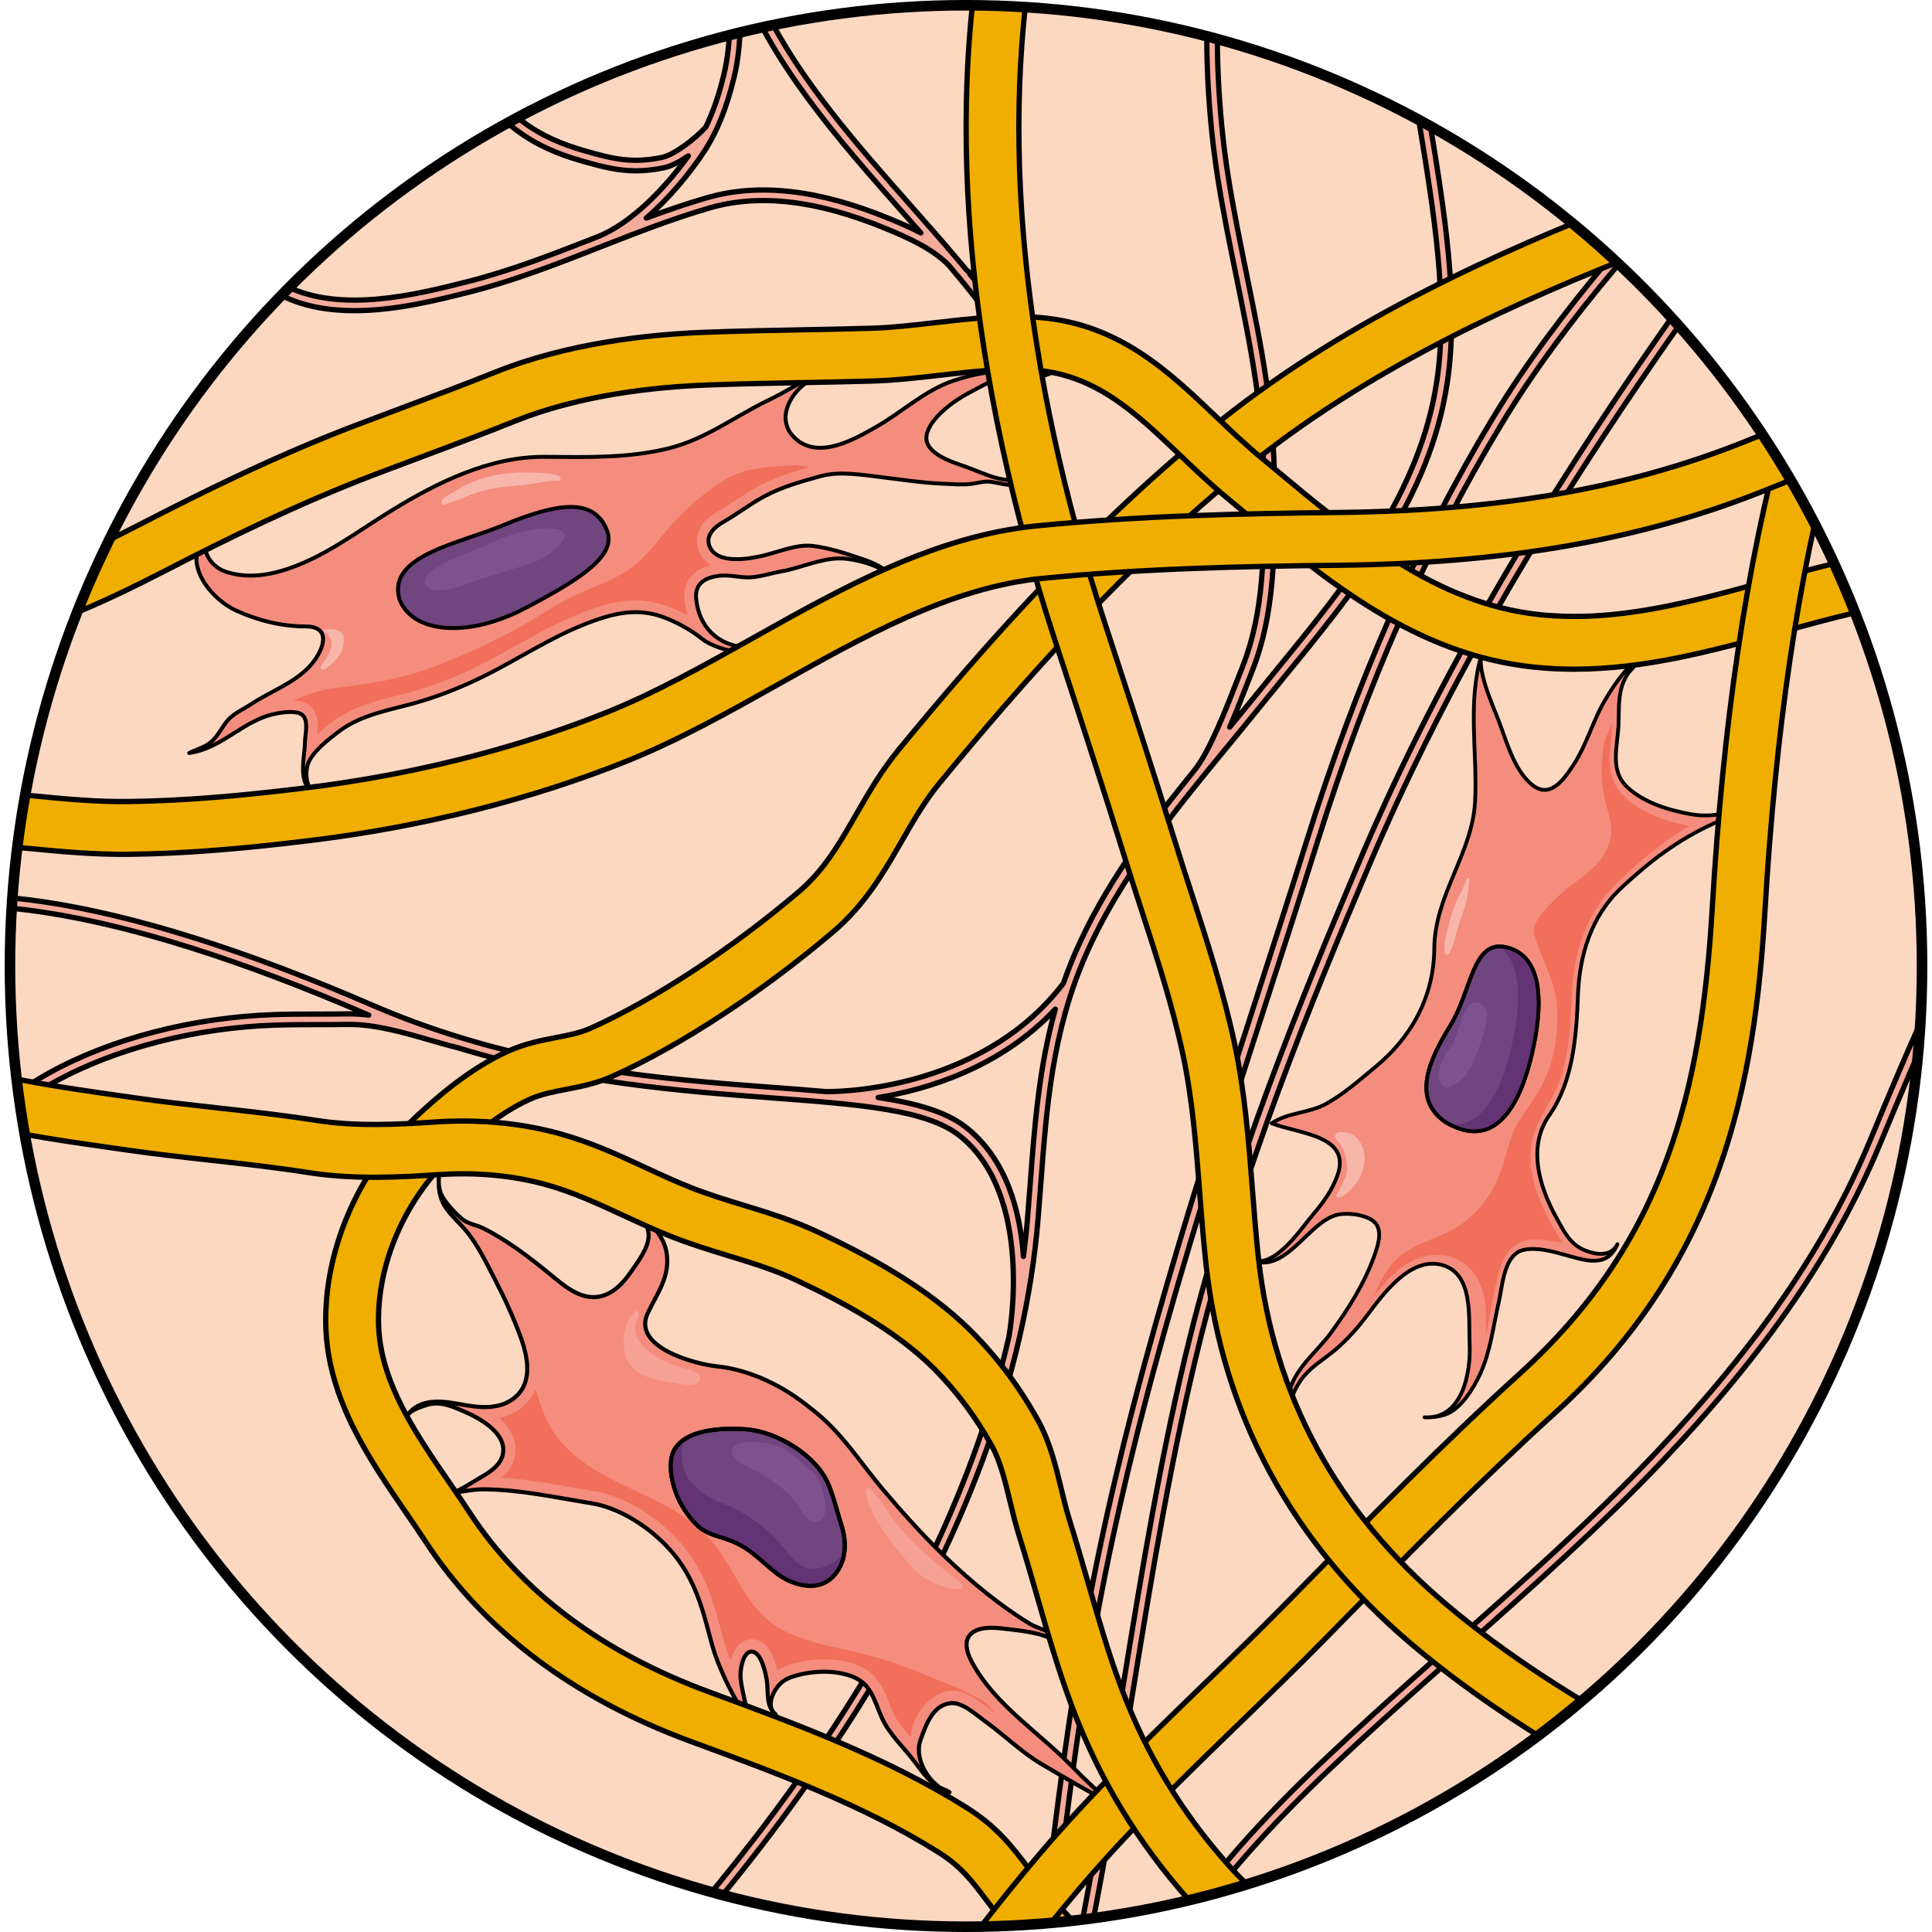
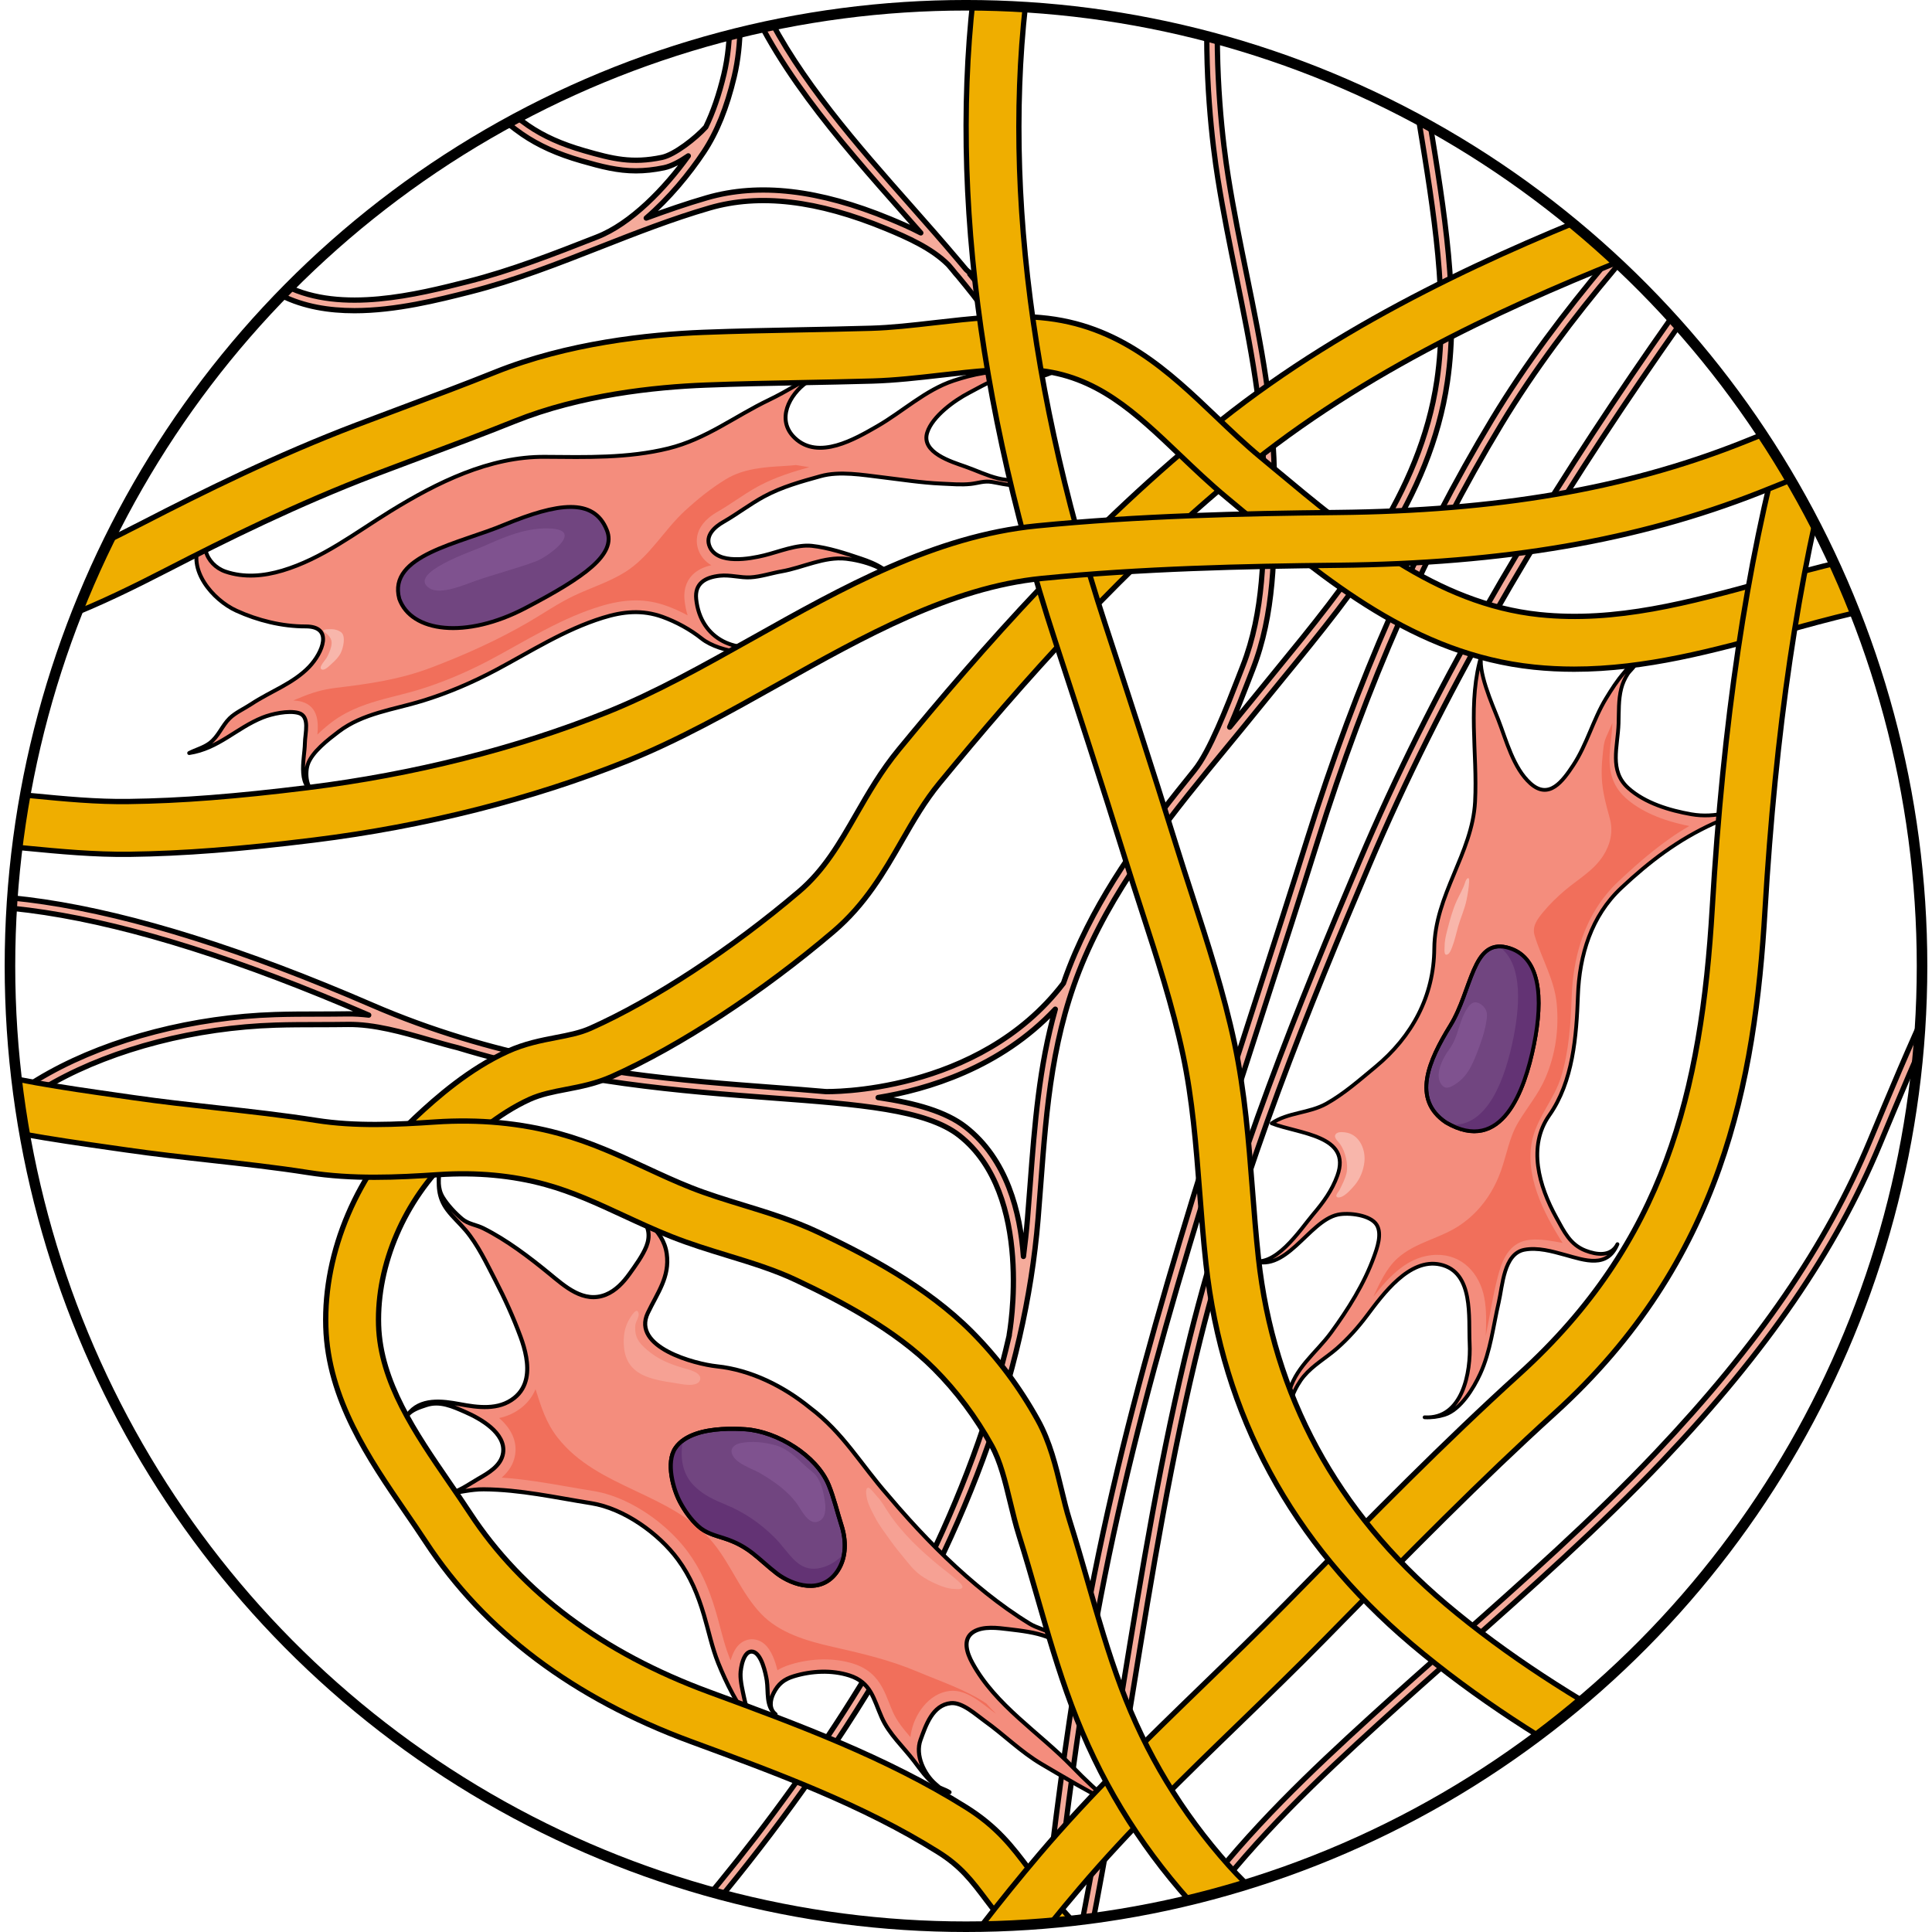
<svg xmlns="http://www.w3.org/2000/svg" xmlns:xlink="http://www.w3.org/1999/xlink" version="1.1" id="Layer_1" width="800px" height="800px" viewBox="0 0 364.222 365.994" enable-background="new 0 0 364.222 365.994" xml:space="preserve">
  <g>
-     <ellipse fill="#FCD8C1" cx="182.111" cy="182.996" rx="181.111" ry="181.998" />
    <g>
      <defs>
        <ellipse id="SVGID_1_" cx="182.111" cy="182.996" rx="181.111" ry="181.998" />
      </defs>
      <clipPath id="SVGID_2_">
        <use xlink:href="#SVGID_1_" overflow="visible" />
      </clipPath>
      <g clip-path="url(#SVGID_2_)">
        <g>
          <path fill="#F5AB9B" stroke="#000000" stroke-linecap="round" stroke-linejoin="round" stroke-miterlimit="10" d="      M213.789,320.052c3.562-21.856,7.244-44.458,12.708-66.335c8.071-32.318,20.749-63.305,31.999-89.811      c27.559-64.934,71.547-121.233,114.088-175.681l4.997-6.397l-1.576-1.23l-4.997,6.396      c-42.62,54.549-86.691,110.955-114.354,176.131c-11.278,26.576-23.991,57.647-32.099,90.107      c-5.483,21.957-9.173,44.601-12.74,66.498c-0.577,3.541-1.154,7.083-1.738,10.624c-3.707,22.454-8.082,47.186-14.559,72.142      c2.082-30.511,5.423-59.971,9.969-87.833c6.982-42.806,20.45-84.473,33.475-124.769c3.204-9.911,6.517-20.16,9.69-30.292      c9.392-29.976,20.793-55.876,34.857-79.18c12.483-20.687,29.523-39.026,46.003-56.761c6.604-7.108,13.433-14.458,19.823-21.81      l-1.51-1.313c-6.368,7.327-13.186,14.665-19.779,21.76c-16.548,17.81-33.659,36.226-46.25,57.09      c-14.147,23.442-25.613,49.485-35.053,79.615c-3.171,10.123-6.482,20.367-9.685,30.275      c-13.048,40.365-26.539,82.105-33.547,125.061c-5.037,30.886-8.596,63.731-10.607,97.79      c-3.064,10.867-6.548,21.727-10.603,32.411c-2.355,6.203-5.018,12.431-7.591,18.452c-0.958,2.24-1.915,4.479-2.858,6.721      c-0.244,0.581-0.476,1.177-0.708,1.775c-0.943,2.429-1.834,4.724-3.634,6.184l1.26,1.553c2.212-1.794,3.242-4.447,4.238-7.013      c0.226-0.581,0.45-1.159,0.688-1.724c0.941-2.237,1.897-4.473,2.854-6.71c2.582-6.04,5.252-12.286,7.621-18.529      c3.052-8.042,5.775-16.182,8.251-24.345c-0.05,0.98-0.104,1.959-0.151,2.942c-0.538,11.176-1.198,23.089-2.801,35.061      c-0.271,2.03-0.409,4.183-0.542,6.265c-0.256,4.019-0.521,8.175-1.75,11.778l1.893,0.645c1.314-3.854,1.589-8.146,1.854-12.296      c0.137-2.142,0.266-4.165,0.528-6.126c1.612-12.05,2.275-24.012,2.816-35.23c0.186-3.843,0.396-7.668,0.62-11.481      c7.943-28.216,12.979-56.445,17.16-81.782C212.635,327.138,213.212,323.595,213.789,320.052z" />
          <path fill="#F5AB9B" stroke="#000000" stroke-linecap="round" stroke-linejoin="round" stroke-miterlimit="10" d="M38.66,42.108      c2.68,4.536,7.247,10.626,13.789,13.877c4.235,2.105,8.999,2.867,13.816,2.867c7.853,0,15.847-2.025,21.917-3.563      c8.455-2.143,16.664-5.362,24.604-8.476c6.742-2.644,13.713-5.378,20.775-7.425c9.441-2.735,20.363-1.454,33.389,3.921      c4.088,1.686,8.707,3.743,11.783,6.829c0.061,0.061,0.115,0.129,0.174,0.192c0.23,0.273,0.465,0.548,0.693,0.82      c0.037,0.047,0.073,0.091,0.11,0.138c0.283,0.36,0.577,0.723,0.896,1.062c0.989,1.196,1.955,2.387,2.885,3.571      c5.725,7.295,8.296,15.26,10.396,24.974c0.321,1.488,0.458,3.116,0.603,4.839c0.196,2.336,0.399,4.752,1.108,6.836l1.893-0.645      c-0.63-1.852-0.822-4.143-1.008-6.359c-0.144-1.71-0.292-3.479-0.641-5.093c-1.867-8.64-4.466-17.743-10.776-25.786      c-0.724-0.922-1.484-1.85-2.243-2.777l0.114-0.235c-0.288-0.14-0.546-0.354-0.798-0.61c-0.329-0.397-0.672-0.8-1.007-1.199      c-0.215-0.271-0.444-0.544-0.688-0.814c-2.739-3.241-5.636-6.533-8.657-9.95c-20.574-23.269-43.895-49.641-28.765-80.533      l-1.797-0.879c-4.444,9.075-5.728,17.735-4.812,26.026c0.022,3.268,0.248,6.572,0.47,9.771c0.497,7.148,0.966,13.9-0.628,20.588      c-0.92,3.857-2.059,7.153-3.437,9.994c-1.905,2.106-5.907,5.251-8.313,5.75c-5.685,1.18-9.292,0.286-14.708-1.271      c-4.305-1.237-7.677-2.748-10.613-4.757c-1.733-1.187-3.392-2.598-4.995-3.963c-2.547-2.169-5.182-4.412-8.302-5.943      c-9.526-4.683-26.633-3.634-34.401,4.73l1.465,1.361c7.081-7.624,23.324-8.585,32.056-4.297      c2.896,1.422,5.319,3.485,7.887,5.671c1.643,1.398,3.342,2.845,5.162,4.091c3.117,2.133,6.673,3.731,11.189,5.028      c3.876,1.113,6.92,1.89,10.347,1.89c1.641,0,3.371-0.178,5.32-0.582c1.401-0.291,3.042-1.179,4.594-2.249      c-4.373,6.101-10.862,12.879-17.335,15.379l0,0c-0.038,0.016-0.076,0.03-0.114,0.045c-7.882,3.091-16.031,6.287-24.365,8.398      c-9.509,2.41-23.878,6.051-34.351,0.845c-6.104-3.033-10.415-8.8-12.957-13.104c-1.762-2.982-2.751-6.415-3.707-9.735      c-0.998-3.463-2.029-7.045-3.943-10.196l-1.709,1.037c1.775,2.925,2.725,6.222,3.73,9.713      C35.745,35.35,36.77,38.906,38.66,42.108z M132.431,28.814c2.484-3.743,4.372-8.414,5.77-14.278      c1.54-6.46,1.225-13.122,0.785-19.613c5.69,16.532,18.978,31.563,31.303,45.502c1.104,1.247,2.188,2.476,3.26,3.694      c-1.938-1.008-3.94-1.877-5.835-2.659c-13.464-5.554-24.816-6.858-34.708-3.993c-3.868,1.121-7.695,2.444-11.469,3.841      C125.84,37.617,129.694,32.939,132.431,28.814z" />
          <path fill="#F5AB9B" stroke="#000000" stroke-linecap="round" stroke-linejoin="round" stroke-miterlimit="10" d="      M196.263,224.472c1.12-14.847,2.179-28.87,8.395-43.214c6.437-14.854,16.911-27.586,27.041-39.897      c1.949-2.369,3.897-4.738,5.819-7.121c1.58-1.96,3.183-3.917,4.79-5.881c13.636-16.653,27.735-33.875,30.992-56.008      c2.247-15.271-0.589-32.535-3.332-49.23c-4.036-24.568-8.21-49.973,3.414-70.007l-1.73-1.004      c-11.983,20.654-7.751,46.419-3.657,71.335c2.718,16.545,5.528,33.652,3.327,48.615c-3.177,21.585-17.098,38.589-30.561,55.032      c-1.611,1.967-3.217,3.929-4.8,5.892c-1.288,1.598-2.597,3.185-3.9,4.772c1.29-2.975,2.501-6.1,3.542-8.787l0.803-2.064      c4.166-10.618,4.151-21.967,4.138-32.942l-0.002-1.964c0-14.17-2.558-26.72-5.267-40.007      c-1.216-5.969-2.475-12.141-3.483-18.485c-1.94-12.203-6.847-54.203,11.493-82.313l-1.676-1.094      c-18.73,28.71-13.762,71.339-11.792,83.721c1.016,6.387,2.278,12.581,3.499,18.57c2.688,13.186,5.226,25.64,5.226,39.607      l0.002,1.966c0.014,10.789,0.028,21.945-3.999,32.21l-0.807,2.072c-2.184,5.638-5.484,14.158-8.333,17.642l0.002,0.001      c-8.641,10.646-17.049,21.798-22.585,34.574c-0.842,1.942-1.584,3.875-2.253,5.805c-16.126,21.134-44.778,20.542-45.068,20.518      v0.002c-3.093-0.274-6.349-0.521-9.764-0.778c-17.171-1.29-37.681-2.836-59.259-9.426v-0.001      c-0.011-0.002-0.021-0.006-0.032-0.008c-5.563-1.701-11.196-3.73-16.862-6.185C21.299,169.481-13.825,164.249-32,175.256      l1.037,1.711c17.592-10.66,52.085-5.383,99.751,15.259c0.058,0.025,0.115,0.048,0.174,0.073      c-1.335-0.16-2.665-0.246-3.985-0.232c-1.877,0.03-3.755,0.033-5.634,0.036c-2.654,0.004-5.398,0.008-8.101,0.094      c-15.418,0.487-31.023,4.516-42.815,11.051c-11.663,6.464-20.961,16.374-28.519,25.217c-1.318,1.541-2.611,3.148-3.98,4.851      c-4.714,5.859-9.588,11.919-15.642,15.43l1.004,1.73c6.375-3.697,11.368-9.904,16.196-15.906      c1.359-1.69,2.644-3.286,3.941-4.806c7.442-8.706,16.584-18.457,27.968-24.766c11.524-6.387,26.8-10.324,41.909-10.803      c2.673-0.084,5.401-0.088,8.041-0.092c1.889-0.003,3.776-0.006,5.664-0.036c4.984-0.061,10.289,1.452,15.431,2.935      c1.883,0.543,3.662,1.054,5.403,1.482c21.792,6.664,42.448,8.221,59.742,9.52c16.187,1.216,28.971,2.177,35.244,7.092      c14.272,11.182,9.509,37.555,9.459,37.82l0.024,0.005c-14.26,62.752-63.98,117.352-94.481,145.962l1.369,1.459      c17.83-16.726,43.438-43.54,64.17-76.301c20.39-32.218,31.959-63.541,34.389-93.099      C195.938,228.758,196.102,226.604,196.263,224.472z M193.766,230.777c-0.199,2.423-0.462,4.837-0.776,7.242      c-0.597-8.434-3.135-18.396-10.925-24.499c-3.749-2.938-9.446-4.544-16.596-5.606c9.265-1.508,23.122-5.613,33.56-16.738      c-3.081,10.947-3.905,21.809-4.761,33.146C194.107,226.448,193.945,228.599,193.766,230.777z" />
          <path fill="#F5AB9B" stroke="#000000" stroke-linecap="round" stroke-linejoin="round" stroke-miterlimit="10" d="      M420.055,125.725c-37.129,19.339-51.494,53.841-66.703,90.367c-8.258,19.831-21.155,38.618-40.589,59.126      c-11.943,12.602-25.306,24.444-38.229,35.896c-5.177,4.588-10.53,9.332-15.702,14.046c-11.195,10.206-22.979,21.3-33.165,34.801      c-15.386,20.394-21.903,36.724-30.091,59.31l1.881,0.682c9.301-25.66,15.813-40.237,29.806-58.786      c10.084-13.365,21.79-24.386,32.917-34.527c5.162-4.705,10.509-9.444,15.681-14.027c12.955-11.48,26.351-23.353,38.354-36.019      c19.607-20.689,32.63-39.669,40.983-59.731c15.065-36.183,29.296-70.359,65.781-89.363L420.055,125.725z" />
        </g>
        <g>
          <g>
            <g>
              <path fill-rule="evenodd" clip-rule="evenodd" fill="#F48D7D" stroke="#000000" stroke-width="0.713" stroke-linecap="round" stroke-linejoin="round" stroke-miterlimit="10" d="        M240.02,212.799c5.134,2.011,15.228,2.247,12.435,9.924c-1.037,2.854-2.623,5.012-4.615,7.363        c-2.33,2.748-7.445,10.666-12.012,8.47c6.758,3.249,11.09-7.223,16.703-8.451c2.057-0.449,6.257,0.036,7.401,1.961        c1.021,1.718,0.064,4.349-0.545,6.033c-1.849,5.119-4.907,9.958-8.108,14.333c-2.832,3.875-7.029,6.79-8.069,11.788        c-0.307,1.473-0.138,3.047,0.288,4.479c-0.731-2.463,1.064-6.147,2.603-7.981c1.776-2.116,4.229-3.481,6.288-5.285        c2.103-1.844,4.004-3.982,5.682-6.216c2.997-3.992,8.031-10.945,13.865-9.67c6.429,1.405,5.342,10.092,5.582,14.916        c0.27,5.45-1.311,14.454-8.533,14.028c1.239,0.073,2.587-0.102,3.77-0.47c3.057-0.953,5.534-5.08,6.764-7.764        c1.973-4.303,2.462-9.042,3.523-13.605c0.717-3.085,0.925-9.118,4.812-9.895c2.521-0.501,5.353,0.308,7.771,0.974        c3.73,1.026,7.966,2.597,9.894-2.038c-1.225,2.402-3.903,2.046-6.036,1.223c-2.944-1.137-4.06-3.586-5.535-6.248        c-3.314-5.979-5.479-13.521-1.339-19.392c4.498-6.377,5.146-14.976,5.423-22.611c0.282-7.794,2.544-15.14,8.203-20.451        c5.369-5.04,10.779-9.147,17.476-12.202c3.203-1.46,6.397-1.338,6.464-5.578c-0.072,1.887-2.33,3.168-3.958,3.551        c-2.201,0.517-4.454,0.662-6.697,0.27c-4.13-0.723-8.768-2.111-11.943-4.954c-3.697-3.312-1.986-7.796-1.846-12.266        c0.069-2.204-0.039-4.463,0.514-6.618c0.249-0.973,0.665-1.883,1.204-2.723c0.474-0.738,1.613-1.511,1.589-2.454        c-0.889,0.268-1.719,1.551-2.31,2.234c-1.299,1.505-2.349,3.159-3.381,4.853c-2.446,4.014-3.593,8.691-6.202,12.639        c-1.986,3.004-4.59,6.603-8.108,3.448c-3.249-2.911-4.579-8.188-6.106-12.104c-1.08-2.772-4.107-9.493-3.097-12.438        c-2.815,9.05-0.8,18.681-1.287,28.005c-0.513,9.785-7.653,17.677-7.729,27.816c-0.067,9.006-4.182,16.659-11.169,22.437        c-2.96,2.447-5.88,5.04-9.243,6.934C247.118,210.91,243.109,210.695,240.02,212.799z" />
              <path fill-rule="evenodd" clip-rule="evenodd" fill="#F16F5B" d="M303.882,138.507c-0.18,0.413-0.362,0.827-0.547,1.24        c-0.478,1.072-0.531,2.587-0.654,3.743c-0.139,1.299-0.185,2.607-0.122,3.912c0.126,2.671,0.833,5.148,1.531,7.707        c0.669,2.451,0.071,4.896-1.274,7.002c-1.805,2.82-4.793,4.469-7.285,6.588c-1.474,1.254-2.864,2.61-4.095,4.102        c-1.05,1.274-2.132,2.655-1.61,4.402c1.285,4.304,3.768,8.403,4.188,12.924c0.452,4.871-0.223,9.67-2.18,14.172        c-1.309,3.011-3.451,5.542-5.123,8.345c-1.686,2.829-2.167,6.083-3.255,9.143c-1.015,2.854-2.556,5.499-4.658,7.689        c-0.938,0.978-1.986,1.856-3.107,2.617c-3.697,2.511-8.406,3.21-11.788,6.229c-2.188,1.953-3.401,4.721-4.623,7.324        c3.021-3.883,6.671-7.845,11.979-7.93c4.842-0.079,8.131,3.501,9.021,8.027c0.476,2.42,0.383,4.906,0.29,7.355        c0.806-3.98,1.396-8.058,2.484-11.974c0.863-3.105,2.372-5.896,5.876-6.257c2.066-0.213,4.175,0.226,6.201,0.586        c-3.604-5.637-7.456-13.125-5.615-20.036c1.078-4.051,4.03-7.296,5.296-11.313c1.547-4.91,1.861-10.43,2.034-15.218        c0.134-3.7,0.693-7.142,1.665-10.225c1.467-4.653,3.894-8.594,7.212-11.709c4.114-3.861,8.518-7.663,13.413-10.474        c-5.219-1.031-9.264-2.809-12.036-5.289c-3.67-3.287-3.21-7.403-2.804-11.033c0.112-1.004,0.219-1.953,0.248-2.892        c0.003-0.099,0.007-0.196,0.011-0.294C304.329,137.479,304.105,137.991,303.882,138.507z" />
              <path fill-rule="evenodd" clip-rule="evenodd" fill="#714580" stroke="#000000" stroke-width="0.713" stroke-linecap="round" stroke-linejoin="round" stroke-miterlimit="10" d="        M273.063,212.657c10.559,6.122,14.886-6.028,16.648-14.791c1.762-8.764,1.306-16.829-5.188-18.409        c-6.495-1.58-6.573,8.18-10.661,14.813C269.775,200.903,266.463,208.247,273.063,212.657L273.063,212.657z" />
              <path fill-rule="evenodd" clip-rule="evenodd" fill="#633374" d="M283.053,179.298c4.144,2.845,4.265,9.835,2.756,17.338        c-1.479,7.353-4.764,17.08-12.015,16.413c10.025,5.152,14.197-6.625,15.918-15.183c1.762-8.764,1.306-16.829-5.188-18.409        C283.991,179.328,283.505,179.283,283.053,179.298z" />
              <path fill-rule="evenodd" clip-rule="evenodd" fill="none" stroke="#000000" stroke-width="0.713" stroke-linecap="round" stroke-linejoin="round" stroke-miterlimit="10" d="        M273.063,212.657c10.559,6.122,14.886-6.028,16.648-14.791c1.762-8.764,1.306-16.829-5.188-18.409        c-6.495-1.58-6.573,8.18-10.661,14.813C269.775,200.903,266.463,208.247,273.063,212.657L273.063,212.657z" />
            </g>
            <path fill="#7F528F" d="M276.988,191.145c-0.757,1.176-1.227,2.666-1.622,3.94c-0.433,1.389-0.861,2.545-1.753,3.755       c-1.164,1.58-3.06,5.137-1.161,6.911c0.771,0.722,1.883-0.054,2.565-0.505c2.059-1.36,3.019-3.55,3.884-5.772       c0.723-1.851,1.399-3.754,1.737-5.716c0.184-1.063,0.366-2.065-0.354-2.924c-0.744-0.887-1.878-1.419-2.782-0.379       C277.317,190.668,277.147,190.9,276.988,191.145z" />
          </g>
          <path fill-rule="evenodd" clip-rule="evenodd" fill="#F8B6AB" d="M276.949,170.41c-0.346,1.75-1.113,3.377-1.604,5.085      c-0.373,1.29-0.633,2.616-1.122,3.872c-0.157,0.402-0.431,1.197-0.839,1.412c-0.799,0.419-0.61-0.908-0.613-1.332      c-0.007-1.066,0.201-2.062,0.469-3.091c0.502-1.932,1.003-3.88,1.826-5.703c0.527-1.163,1.25-2.33,1.618-3.548      c0.224-0.738,0.808-1.222,0.741-0.065C277.36,168.165,277.168,169.304,276.949,170.41z" />
          <path fill-rule="evenodd" clip-rule="evenodd" fill="#F8B6AB" d="M257.032,222.34c-0.317,0.811-0.763,1.567-1.344,2.245      c-0.593,0.69-1.594,1.806-2.454,2.141c-0.274,0.107-0.851,0.265-0.965-0.135c-0.087-0.304,0.457-0.87,0.593-1.147      c0.498-1.018,1.063-2.064,1.324-3.175c0.399-1.69-0.225-4.167-1.225-5.562c-0.357-0.498-1.434-1.346-0.69-1.979      c0.468-0.399,1.54-0.265,2.097-0.132c2.402,0.578,3.487,3.311,3.205,5.577C257.481,220.923,257.303,221.65,257.032,222.34z" />
        </g>
        <g>
          <g>
            <g>
              <path fill-rule="evenodd" clip-rule="evenodd" fill="#F48D7D" stroke="#000000" stroke-width="0.739" stroke-linecap="round" stroke-linejoin="round" stroke-miterlimit="10" d="        M149.675,82.963c-3.619-3.449-0.988-8.253,2.29-10.557c3.183-2.236,7.097-3.647,10.87-4.51        c-2.826-0.434-5.515,1.026-7.924,2.29c-3.402,1.783-6.67,3.916-10.132,5.577c-6.487,3.109-11.896,7.414-19.041,9.179        c-7.638,1.887-15.596,1.659-23.401,1.599c-10.475-0.078-20.418,4.845-29.292,10.318c-6.586,4.064-12.909,8.981-20.428,11.227        c-3.519,1.052-7.272,1.4-10.799,0.19c-3.751-1.287-5.645-6.146-1.438-8.373c-1.434,0.759-2.582,1.362-3.358,2.887        c-2.575,5.057,2.396,10.858,6.882,12.905c4.037,1.842,8.651,2.99,13.103,2.975c5.34-0.016,3.198,5.016,0.685,7.648        c-3.047,3.192-7.365,4.66-10.981,7.059c-1.298,0.86-3.001,1.621-4.104,2.706c-1.463,1.437-2.105,3.468-3.816,4.724        c-1.158,0.85-2.588,1.2-3.837,1.85c5.551-0.845,8.911-4.719,13.898-6.724c1.731-0.696,4.902-1.399,6.818-0.867        c2.239,0.621,1.217,3.851,1.2,5.767c-0.025,2.882-1.837,9.054,3.039,9.385c-2.727,0.341-3.092-3.451-2.507-5.334        c0.743-2.389,3.908-4.789,5.86-6.276c4.599-3.504,10.451-4.176,15.832-5.826c4.813-1.476,9.504-3.483,13.945-5.843        c6.68-3.55,12.98-7.638,20.268-9.908c3.849-1.199,7.472-1.552,11.308-0.174c2.558,0.919,5.308,2.412,7.426,4.117        c1.718,1.385,4.799,2.327,6.986,2.527c2.539,0.232,4.345-0.895,6.622-1.726c-6.853,2.503-13.844-0.585-14.648-8.28        c-0.311-2.986,1.706-4.136,4.5-4.433c1.934-0.206,3.878,0.421,5.796,0.31c1.869-0.106,3.976-0.8,5.838-1.124        c4.043-0.7,8.077-2.856,12.269-2.396c2.738,0.3,8.934,1.75,9.433,5.327c-0.422-3.014-4.042-4.499-6.548-5.346        c-2.984-1.008-6.242-2.09-9.374-2.43c-2.838-0.309-6.282,1.131-9.015,1.8c-2.754,0.673-8.797,1.784-10.314-1.577        c-0.978-2.16,0.899-3.803,2.584-4.765c2.622-1.497,5.01-3.357,7.672-4.798c3.412-1.846,7.039-2.83,10.73-3.859        c3.586-1,7.934-0.235,11.574,0.199c3.768,0.451,7.524,1.05,11.32,1.214c1.785,0.077,3.752,0.255,5.53,0.063        c1.453-0.16,2.503-0.62,4.017-0.381c2.796,0.439,5.647,1.627,7.457-1.387c-4.209,2.49-8.473-0.115-12.463-1.514        c-2.606-0.913-8.457-2.656-7.241-6.462c0.987-3.087,5.183-6.095,7.866-7.492c2.152-1.119,4.565-2.606,6.969-3.083        c2.32-0.461,4.719,0.477,7.038-0.126c1.755-0.455,4.733-1.923,5.595-3.633c-3.069,2.501-7.061,3.381-10.92,2.896        c-3.811-0.48-7.895,0.398-11.538,1.608c-5.356,1.776-9.646,5.86-14.474,8.637C161.108,83.155,154.162,87.243,149.675,82.963z" />
              <path fill-rule="evenodd" clip-rule="evenodd" fill="#F16F5B" d="M149.906,88.097c-0.729,0.08-1.45,0.134-2.138,0.174        c-3.821,0.216-7.777,0.468-11.143,2.513c-2.801,1.702-5.398,3.803-7.808,6.024c-3.903,3.6-6.633,8.622-11.179,11.5        c-3.113,1.972-6.566,2.998-9.864,4.58c-2.988,1.433-5.708,3.321-8.569,4.985c-5.855,3.406-12.101,6.206-18.434,8.608        c-5.948,2.256-11.776,3.075-18.037,3.825c-2.579,0.311-4.686,0.962-7.041,1.971c-0.341,0.146-0.68,0.291-1.021,0.414        c0.551,0.033,1.09,0.098,1.59,0.237c3.275,0.91,3.171,4.261,2.976,6.231c1.099-1.072,2.112-1.887,2.679-2.317        c0.881-0.672,1.855-1.289,2.897-1.834c3.04-1.59,6.323-2.423,9.498-3.229c1.436-0.365,2.792-0.708,4.129-1.119        c4.327-1.325,8.724-3.149,13.064-5.421l0.493-0.259c1.583-0.842,3.182-1.736,4.729-2.6c1.787-0.997,3.636-2.03,5.49-3        c3.986-2.086,7.203-3.463,10.428-4.469c4.857-1.514,8.779-1.559,12.717-0.144c1.35,0.484,2.715,1.103,4.016,1.808        c-0.282-0.906-0.48-1.861-0.583-2.852c-0.277-2.656,0.785-4.755,2.993-5.91c0.611-0.319,1.3-0.563,2.082-0.735        c-1.184-0.686-1.892-1.615-2.309-2.542c-0.474-1.043-1.613-4.679,3.508-7.603c1.148-0.655,2.25-1.387,3.414-2.157        c1.369-0.907,2.784-1.846,4.301-2.665l0.362-0.194c3.019-1.578,6.178-2.543,9.272-3.415        C151.581,88.366,150.743,88.23,149.906,88.097z" />
              <path fill-rule="evenodd" clip-rule="evenodd" fill="#714580" stroke="#000000" stroke-width="0.739" stroke-linecap="round" stroke-linejoin="round" stroke-miterlimit="10" d="        M74.757,113.447c2.277,6.346,12.6,7.646,23.854,1.76s17.345-10.188,15.461-14.785c-2.482-6.24-9.446-5.107-19.319-1.061        C86.224,102.984,72.496,105.14,74.757,113.447L74.757,113.447z" />
            </g>
            <path fill-rule="evenodd" clip-rule="evenodd" fill="#7F528F" d="M80.451,111.428c2.102,1.381,6.772-0.713,8.788-1.411       c3.774-1.308,7.698-2.298,11.431-3.691c2.129-0.796,8.993-5.699,3.04-6.188c-4.621-0.379-9.125,1.611-13.245,3.45       C88.696,104.377,76.143,108.597,80.451,111.428z" />
-             <path fill-rule="evenodd" clip-rule="evenodd" fill="#F8B6AB" d="M84.103,93.738c0.508-0.303,1.03-0.564,1.29-0.732       c2.698-1.734,5.807-2.811,8.983-3.227c2.107-0.276,4.24-0.354,6.362-0.241c0.581,0.03,5.239,0.221,4.524,1.281       c-0.261,0.386-1.078,0.171-1.515,0.227c-1.972,0.247-3.915,0.672-5.894,0.872c-3.031,0.308-6.023,0.504-8.915,1.577       c-1.446,0.537-2.891,1.244-4.382,1.642c-0.486,0.129-2.076,1.22-1.748-0.21C82.901,94.531,83.491,94.104,84.103,93.738z" />
          </g>
          <path fill-rule="evenodd" clip-rule="evenodd" fill="#F8B6AB" d="M63.739,119.775c0.945,0.737,0.379,3.057-0.102,3.972      c-0.413,0.789-1.066,1.437-1.729,2.021c-0.338,0.301-1.438,1.504-1.977,0.956c-0.274-0.279,0.223-0.949,0.379-1.179      c0.301-0.451,0.646-0.795,0.883-1.303c0.35-0.749,0.706-1.551,0.744-2.39c0.042-0.924-0.63-1.6-1.344-2.106      c-0.809-0.572,0.719-0.534,1.047-0.553C62.347,119.156,63.175,119.336,63.739,119.775z" />
        </g>
        <g>
          <g>
            <g>
              <path fill-rule="evenodd" clip-rule="evenodd" fill="#F48D7D" stroke="#000000" stroke-width="0.776" stroke-linecap="round" stroke-linejoin="round" stroke-miterlimit="10" d="        M98.816,261.081c-0.294,1.407-0.98,2.704-2.261,3.729c-2.999,2.399-6.941,1.821-10.342,1.192        c-3.26-0.604-7.525-1.213-9.883,2.052c0.814-1.013,2.316-1.465,3.484-1.86c2.634-0.889,5.063,0.253,7.454,1.299        c2.818,1.231,7.729,3.977,7.145,7.785c-0.372,2.423-2.825,3.792-4.75,4.896c-1.836,1.055-3.86,2.595-5.977,2.843        c2.356-0.276,4.64-0.899,7.055-0.884c6.985,0.048,13.552,1.555,20.364,2.633c6.202,0.982,12.82,5.744,16.445,10.671        c2.386,3.244,3.782,6.688,4.926,10.542c0.891,3.004,1.525,6.134,2.69,9.039c1.57,3.907,3.615,7.929,6.161,11.259        c1.279,1.67,3.18,3.024,4.316,4.691c-2.883-2.19-4.797-5.711-5.549-9.268c-0.296-1.396-0.727-3.131-0.698-4.571        c0.021-1.134,0.57-4.615,2.353-4.227c1.621,0.355,2.422,4.103,2.627,5.439c0.325,2.13-0.216,4.917,1.658,6.41        c-1.265-0.981-1.056-2.668-0.381-4.001c0.879-1.738,1.967-2.633,3.836-3.202c3.362-1.029,7.204-1.208,10.504-0.158        c4.134,1.318,4.587,4.438,6.159,7.978c1.404,3.17,4.102,5.563,6.155,8.279c1.172,1.548,2.374,3.264,3.916,4.459        c0.848,0.654,1.945,0.842,2.766,1.415c-0.987-0.012-1.942-0.942-2.637-1.537c-2.156-1.849-3.92-5.454-2.853-8.384        c1.008-2.765,2.275-6.61,5.735-6.957c2.187-0.22,4.764,2.194,6.383,3.35c3.736,2.663,6.863,5.87,10.846,8.213        c4.35,2.56,8.848,5.234,13.333,7.486c-2.664-2.219-5.149-4.541-7.558-7.031c-6.289-6.507-14.518-11.551-18.934-19.65        c-0.966-1.77-1.973-4.488,0.219-5.865c1.836-1.148,4.635-0.752,6.601-0.518c5.144,0.611,10.268,1.195,12.798,6.272        c0.56-0.727-0.772-2.104-1.176-2.594c-0.976-1.173-2.141-2.17-3.479-2.906c-1.319-0.729-2.81-1.022-4.089-1.805        c-2.86-1.748-5.587-3.702-8.203-5.79c-5.284-4.215-10.129-8.964-14.662-13.973c-1.383-1.525-2.735-3.076-4.063-4.652        c-5.084-5.776-8.408-11.773-14.707-16.508c-4.937-4.023-11.161-7.165-17.648-7.838c-4.124-0.43-16.156-3.608-13.061-10.102        c1.806-3.791,4.198-6.84,3.583-11.22c-0.339-2.419-1.613-4.11-3.233-5.746c-1.008-1.021-1.914-2.011-3.048-2.907        c-0.988-0.781-1.809-1.974-2.787-2.683c1.922,1.394,3.041,3.093,4.516,4.875c1.193,1.438,1.434,3.186,0.698,5.054        c-0.687,1.736-2.097,3.674-3.185,5.192c-1.168,1.63-2.617,3.204-4.504,3.966c-4.207,1.691-7.769-1.594-10.709-4        c-3.814-3.121-8.05-6.352-12.479-8.568c-1.367-0.684-2.867-0.785-4.066-1.796c-1.275-1.075-2.762-2.647-3.626-4.086        c-1.016-1.685-0.787-3.43-0.642-5.276c-0.231,2.932-0.324,5.228,1.512,7.674c1.03,1.371,2.377,2.57,3.487,3.887        c2.282,2.712,3.938,6.234,5.568,9.381c1.807,3.485,3.441,7.071,4.803,10.766C98.584,255.578,99.353,258.516,98.816,261.081z" />
              <path fill-rule="evenodd" clip-rule="evenodd" fill="#F16F5B" d="M173.024,316.718c-5.344-2.269-10.683-3.503-16.334-4.786        c-4.76-1.078-9.98-2.603-13.417-6.235c-3.765-3.975-5.601-9.157-9.011-13.361c-7.789-9.602-21.836-10.201-29.513-19.996        c-2.244-2.865-3.135-5.907-4.186-9.17c-0.562,1.35-1.431,2.508-2.603,3.449c-1.354,1.081-2.807,1.696-4.288,2.009        c2.985,2.604,3.301,5.2,3.034,6.924c-0.289,1.887-1.331,3.287-2.562,4.368c4.354,0.287,8.571,1.022,12.676,1.737        c1.569,0.274,3.143,0.55,4.729,0.801c4.344,0.688,9.199,3.121,13.32,6.672c1.775,1.531,3.311,3.172,4.564,4.875        c2.274,3.092,3.851,6.451,5.27,11.233c0.299,1.007,0.57,2.032,0.842,3.055c0.539,2.036,1.05,3.962,1.779,5.782        c0.064,0.158,0.131,0.314,0.202,0.472c0.364-1.274,0.908-2.401,1.719-3.111c0.877-0.766,1.97-1.055,3.076-0.815        c0.586,0.127,1.129,0.406,1.615,0.825c1.33,1.146,2.063,3.32,2.446,4.958c0.705-0.426,1.529-0.789,2.504-1.088        c4.009-1.225,8.34-1.28,11.88-0.154c1.332,0.426,2.435,1.023,3.372,1.83c1.817,1.568,2.629,3.621,3.415,5.603        c0.224,0.568,0.457,1.156,0.724,1.761c0.749,1.683,1.976,3.176,3.307,4.721c0.025-0.192,0.053-0.386,0.085-0.582        c0.581-3.66,3.379-7.768,7.421-8.173c2.688-0.271,5.187,1.659,7.016,3.067c0.325,0.252,0.629,0.487,0.902,0.684        c0.271,0.19,0.534,0.386,0.797,0.58c-0.639-0.638-1.26-1.291-1.864-1.964C182.037,320.071,177.229,318.503,173.024,316.718z" />
              <path fill-rule="evenodd" clip-rule="evenodd" fill="#714580" stroke="#000000" stroke-width="0.776" stroke-linecap="round" stroke-linejoin="round" stroke-miterlimit="10" d="        M130.973,271.604c-1.642,0.563-3.065,1.432-3.944,2.757c-1.789,2.691-0.408,7.738,0.936,10.234        c0.892,1.657,2.016,3.25,3.405,4.514c1.444,1.315,3.108,1.722,4.937,2.308c4.789,1.54,6.315,3.825,9.983,6.665        c3.004,2.266,8.454,4.053,11.47-0.46c1.751-2.622,1.658-5.868,0.757-8.683c-0.793-2.471-1.435-5.235-2.414-7.623        c-2.312-5.633-9.81-10.148-15.754-10.56C137.848,270.582,134.028,270.558,130.973,271.604z" />
              <path fill-rule="evenodd" clip-rule="evenodd" fill="#633374" d="M157.759,297.622c0.69-1.033,1.086-2.166,1.268-3.329        c-1.03,1.129-2.299,2.027-3.658,2.492c-4.992,1.717-6.526-2.565-9.557-5.563c-2.683-2.654-5.674-4.719-9.187-6.168        c-2.163-0.891-4.132-1.776-5.827-3.396c-2.563-2.441-2.838-5.595-2.334-8.775c-0.563,0.416-1.053,0.902-1.436,1.479        c-1.789,2.691-0.408,7.738,0.936,10.234c0.892,1.657,2.016,3.25,3.405,4.514c1.444,1.315,3.108,1.722,4.937,2.308        c4.789,1.54,6.315,3.825,9.983,6.665C149.293,300.348,154.743,302.135,157.759,297.622z" />
              <path fill-rule="evenodd" clip-rule="evenodd" fill="none" stroke="#000000" stroke-width="0.776" stroke-linecap="round" stroke-linejoin="round" stroke-miterlimit="10" d="        M130.973,271.604c-1.642,0.563-3.065,1.432-3.944,2.757c-1.789,2.691-0.408,7.738,0.936,10.234        c0.892,1.657,2.016,3.25,3.405,4.514c1.444,1.315,3.108,1.722,4.937,2.308c4.789,1.54,6.315,3.825,9.983,6.665        c3.004,2.266,8.454,4.053,11.47-0.46c1.751-2.622,1.658-5.868,0.757-8.683c-0.793-2.471-1.435-5.235-2.414-7.623        c-2.312-5.633-9.81-10.148-15.754-10.56C137.848,270.582,134.028,270.558,130.973,271.604z" />
            </g>
            <path fill-rule="evenodd" clip-rule="evenodd" fill="#7F528F" d="M139.459,273.361c-0.919,0.176-1.984,0.784-1.725,1.886       c0.463,1.946,3.841,2.94,5.298,3.789c2.699,1.567,5.49,3.508,7.258,6.128c0.717,1.062,2.011,3.668,3.712,3.113       c2.176-0.709,1.38-4.049,1.056-5.584c-0.222-1.056-0.619-2.086-1.219-2.972c-0.553-0.812-1.495-1.363-2.215-2.048       c-1.644-1.563-3.385-3.288-5.653-3.899C143.885,273.209,141.641,272.948,139.459,273.361z" />
          </g>
          <path fill-rule="evenodd" clip-rule="evenodd" fill="#F6A194" d="M118.36,249.856c-0.982,1.608-1.194,3.426-1.048,5.238      c0.444,5.478,5.191,6.24,9.75,6.92c1.001,0.15,4.069,0.9,4.646-0.53c0.587-1.464-2.328-2.096-3.178-2.339      c-2.564-0.735-4.833-1.685-6.853-3.429c-1.588-1.369-2.388-2.442-2.206-4.67c0.054-0.659,0.733-1.564,0.63-2.166      C119.833,247.348,118.627,249.42,118.36,249.856z" />
          <path fill-rule="evenodd" clip-rule="evenodd" fill="#F6A194" d="M167.817,291.865c-1.063-1.514-2.173-2.902-3.018-4.569      c-0.512-1.013-1.127-2.083-1.4-3.199c-0.097-0.395-0.52-2.239,0.195-2.262c0.283-0.011,0.767,0.603,0.939,0.784      c0.256,0.271,0.465,0.58,0.721,0.852c0.918,0.961,1.485,2.07,2.22,3.163c2.619,3.899,6.036,7.082,9.634,10.044      c1.077,0.886,2.219,1.702,3.266,2.625c0.241,0.211,1.229,0.991,1.053,1.428c-0.166,0.416-1.152,0.292-1.465,0.28      c-1.179-0.038-2.23-0.399-3.29-0.854c-1.118-0.479-2.241-1.06-3.22-1.783c-1.012-0.748-1.762-1.619-2.546-2.593      C169.858,294.48,168.777,293.232,167.817,291.865z" />
        </g>
        <path fill="#EFAE00" stroke="#000000" stroke-linecap="round" stroke-linejoin="round" stroke-miterlimit="10" d="     M221.136,436.276c-2.574-7.288-3.749-14.479-4.886-21.435c-1.622-9.927-3.154-19.303-8.569-28.273     c-3.349-5.548-7.689-10.341-12.284-15.415c-1.709-1.888-3.476-3.839-5.186-5.83c-1.64-1.91-2.995-3.712-4.19-5.302     c-2.823-3.753-4.863-6.464-9.221-9.191c-14.303-8.955-30.654-14.976-46.467-20.799l-0.325-0.119     C107.75,321.715,90.853,309,79.785,292.12c-1.215-1.854-2.476-3.689-3.811-5.634c-6.899-10.049-14.72-21.439-15.138-35.15     c-0.432-14.226,6.055-29.408,16.928-39.623c4.062-3.816,10.3-9.271,17.547-12.56c3.219-1.461,6.358-2.065,9.128-2.599     c2.346-0.452,4.562-0.879,6.553-1.769c11.964-5.345,26.736-15.036,39.516-25.925c4.744-4.042,7.667-9.129,10.761-14.514     c2.347-4.082,4.772-8.304,8.129-12.38c15.283-18.563,36.018-42.416,60.895-62.261c24.525-19.564,53.503-32.247,76.008-41.109     c22.359-8.805,42.68-16.308,64.957-18.943l1.174,9.932c-21.088,2.494-40.767,9.771-62.467,18.316     c-21.854,8.606-49.951,20.888-73.436,39.621c-24.151,19.267-44.438,42.614-59.411,60.801c-2.824,3.43-4.938,7.109-7.178,11.006     c-3.384,5.888-6.882,11.975-12.945,17.143c-13.465,11.473-29.137,21.732-41.924,27.444c-3.045,1.36-5.939,1.918-8.739,2.457     c-2.44,0.47-4.746,0.914-6.888,1.886c-5.896,2.675-11.287,7.411-14.831,10.741c-8.848,8.312-14.128,20.585-13.779,32.03     c0.328,10.776,6.966,20.445,13.386,29.795c1.306,1.902,2.655,3.868,3.93,5.812c9.866,15.048,25.112,26.45,45.314,33.89     l0.325,0.12c16.291,5.999,33.137,12.202,48.318,21.706c5.929,3.711,8.831,7.57,11.905,11.657c1.159,1.54,2.357,3.134,3.787,4.799     c1.623,1.891,3.345,3.792,5.01,5.631c4.713,5.204,9.585,10.585,13.433,16.96c6.413,10.622,8.175,21.403,9.878,31.829     c1.115,6.822,2.168,13.268,4.446,19.717L221.136,436.276z" />
        <path fill="#EFAE00" stroke="#000000" stroke-linecap="round" stroke-linejoin="round" stroke-miterlimit="10" d="     M297.305,126.769c-2.515,0-5.048-0.122-7.605-0.39c-22.518-2.356-39.332-16.376-55.594-29.933l-2.664-2.219     c-3.13-2.6-6.023-5.359-8.821-8.028c-8.474-8.082-15.791-15.062-27.232-16.072c-5.539-0.487-11.89,0.236-18.026,0.939     c-4.263,0.487-8.67,0.992-12.933,1.116c-4.44,0.129-8.943,0.215-13.298,0.298c-6.022,0.115-12.249,0.233-18.347,0.469     c-9.656,0.372-23.769,1.861-36.167,6.846c-5.869,2.359-11.864,4.601-17.662,6.769c-2.929,1.095-5.858,2.19-8.78,3.304     c-14.648,5.579-28.141,12.265-39.407,18.068c-12.084,6.226-26.264,13.023-41.65,14.896c-5.273,0.641-10.452,1.033-15.395,1.168     c-0.45,0.013-0.937,0.041-1.443,0.07c-2.831,0.163-6.357,0.366-9.449-1.188l4.486-8.938c0.705,0.353,3.194,0.21,4.391,0.142     c0.612-0.035,1.2-0.068,1.744-0.083c4.63-0.126,9.495-0.496,14.459-1.1c13.746-1.672,26.446-7.762,38.277-13.856     C37.7,93.115,51.506,86.276,66.615,80.521c2.941-1.12,5.89-2.223,8.838-3.325c5.741-2.146,11.678-4.366,17.434-6.681     c13.73-5.519,29.065-7.156,39.513-7.559c6.194-0.239,12.471-0.358,18.541-0.475c4.399-0.084,8.799-0.168,13.197-0.296     c3.839-0.111,7.845-0.57,12.087-1.056c6.632-0.759,13.487-1.545,20.044-0.965c14.928,1.318,24.244,10.204,33.253,18.797     c2.677,2.553,5.443,5.192,8.309,7.571l2.679,2.23c15.113,12.6,30.74,25.629,50.231,27.669     c14.477,1.515,28.353-2.288,43.041-6.317c9.399-2.577,19.119-5.242,29.057-6.405c18.913-2.218,38.275-1.699,57.545,1.537     l-1.656,9.861c-18.337-3.079-36.75-3.571-54.726-1.467c-9.187,1.076-18.119,3.525-27.575,6.118     C323.827,123.215,310.865,126.769,297.305,126.769z" />
        <path fill="#EFAE00" stroke="#000000" stroke-linecap="round" stroke-linejoin="round" stroke-miterlimit="10" d="     M146.173,447.681l-0.813-10.479c-0.693-8.949,5.115-18.888,9.783-26.872c0.701-1.2,1.363-2.332,1.948-3.374     c10.833-19.31,23.937-38.057,38.944-55.72c9.658-11.367,20.467-21.838,30.919-31.965c5.233-5.07,10.645-10.313,15.809-15.57     l2.973-3.029c13.241-13.491,26.933-27.442,41.185-40.366c27.493-24.934,34.502-53.385,36.566-88.433     c4.117-69.915,17.522-119.124,43.466-159.555l8.416,5.4c-24.966,38.908-37.889,86.633-41.899,154.742     c-1.911,32.444-8.059,66.438-39.832,95.253c-14.035,12.729-27.623,26.573-40.765,39.963l-2.975,3.03     c-5.251,5.348-10.708,10.634-15.985,15.747c-10.281,9.96-20.912,20.26-30.256,31.257c-14.593,17.174-27.325,35.389-37.845,54.138     c-0.611,1.09-1.303,2.273-2.036,3.527c-3.381,5.785-7.889,13.495-8.421,19.23l2.453,1.714c-0.918,1.314-2.143,2.418-3.223,3.391     c-0.28,0.253-0.552,0.497-0.795,0.729L146.173,447.681z" />
        <path fill="#EFAE00" stroke="#000000" stroke-linecap="round" stroke-linejoin="round" stroke-miterlimit="10" d="     M344.866,356.751c-24.085-11.023-54.06-24.743-78.336-45.277c-22.728-19.223-35.836-43.47-38.962-72.068     c-0.488-4.47-0.839-8.994-1.177-13.37c-0.706-9.115-1.373-17.725-3.189-26.274c-1.94-9.128-4.911-18.294-7.783-27.157     c-1.043-3.219-2.086-6.436-3.085-9.659c-4.427-14.272-9.166-28.771-13.348-41.563c-16.351-50.025-20.917-97.373-13.204-136.924     c2.131-10.925,4.776-23.539,9.225-34.98c0.543-1.396,1.146-2.646,1.73-3.857c1.131-2.342,2.023-4.192,2.049-6.123l10,0.135     c-0.057,4.146-1.643,7.435-3.043,10.335c-0.522,1.083-1.017,2.106-1.416,3.135c-4.149,10.674-6.588,22.289-8.73,33.271     c-7.387,37.883-2.928,83.493,12.896,131.902c4.192,12.826,8.944,27.362,13.393,41.709c0.987,3.183,2.017,6.358,3.047,9.536     c2.951,9.108,6.004,18.525,8.052,28.163c1.954,9.196,2.678,18.542,3.378,27.581c0.333,4.298,0.677,8.742,1.148,13.056     c2.838,25.964,14.774,48.008,35.479,65.52c23.229,19.647,52.511,33.05,76.04,43.818L344.866,356.751z" />
        <path fill="#EFAE00" stroke="#000000" stroke-linecap="round" stroke-linejoin="round" stroke-miterlimit="10" d="     M-39.033,167.652l-5.381-8.43c10.598-6.764,23.606-10.14,36.603-9.52c4.401,0.211,8.718,0.628,12.892,1.031     c6.313,0.609,12.268,1.194,18.468,1.103c9.802-0.128,20.254-0.94,33.892-2.634c19.996-2.481,39.599-7.426,56.69-14.3     c9.219-3.708,18.187-8.742,27.682-14.071c16.909-9.491,34.395-19.306,53.669-21.208c19.361-1.912,38.83-2.351,56.984-2.54     c30.182-0.314,54.4-4.459,76.22-13.043c10.369-4.079,23.735-9.757,35.146-17.518c6.218-4.229,11.097-9.537,16.262-15.157     c2.357-2.564,4.794-5.217,7.404-7.805l7.041,7.1c-2.444,2.425-4.803,4.991-7.083,7.472c-5.322,5.792-10.826,11.78-18.001,16.66     c-12.229,8.317-26.255,14.284-37.108,18.555c-22.987,9.043-48.337,13.408-79.776,13.736c-17.925,0.187-37.129,0.618-56.105,2.491     c-17.188,1.697-33.745,10.99-49.757,19.978c-9.354,5.25-19.026,10.679-28.845,14.628c-17.882,7.191-38.35,12.36-59.189,14.946     c-14.017,1.74-24.809,2.576-34.993,2.71c-6.749,0.082-13.257-0.541-19.56-1.149c-4.056-0.392-8.25-0.796-12.411-0.996     C-19.265,159.152-30.167,161.991-39.033,167.652z" />
        <path fill="#EFAE00" stroke="#000000" stroke-linecap="round" stroke-linejoin="round" stroke-miterlimit="10" d="     M252.512,390.512c-0.842-2.656-2.121-5.312-3.911-8.117c-1.857-2.913-4.517-5.003-7.595-7.422     c-0.807-0.634-1.621-1.273-2.435-1.938c-4.975-4.063-9.799-8.114-14.134-12.977c-9.848-11.046-17.153-23.15-22.336-37.003     c-2.538-6.785-4.55-13.782-6.494-20.549c-1.092-3.797-2.22-7.723-3.416-11.515c-0.67-2.127-1.205-4.34-1.722-6.48     c-0.954-3.953-1.856-7.686-3.478-10.621c-2.987-5.406-6.651-10.306-10.89-14.563c-7.429-7.462-17.894-12.915-26.18-16.833     c-4.07-1.925-8.397-3.251-12.979-4.654c-3.467-1.062-7.053-2.16-10.576-3.555c-3.184-1.26-6.215-2.665-9.146-4.023     c-4.945-2.291-9.616-4.455-14.783-5.874c-6.265-1.72-13.066-2.347-20.199-1.869c-7.888,0.53-16.299,0.937-24.791-0.4     c-6.044-0.952-12.309-1.647-18.367-2.319c-5.245-0.581-10.669-1.183-16.01-1.955l-3.256-0.466     c-21.34-3.045-45.527-6.495-61.72-22.515l7.033-7.109c13.843,13.696,36.292,16.898,56.099,19.724l3.273,0.47     c5.178,0.748,10.519,1.34,15.683,1.913c6.17,0.685,12.551,1.392,18.82,2.379c7.472,1.177,15.244,0.795,22.563,0.303     c8.263-0.554,16.174,0.186,23.52,2.203c5.969,1.639,11.24,4.081,16.338,6.443c2.934,1.359,5.705,2.644,8.623,3.798     c3.154,1.248,6.395,2.241,9.826,3.293c4.719,1.445,9.599,2.94,14.323,5.174c9.021,4.266,20.471,10.26,28.992,18.819     c4.894,4.916,9.118,10.563,12.555,16.782c2.273,4.114,3.378,8.687,4.446,13.109c0.499,2.068,0.971,4.021,1.538,5.821     c1.234,3.913,2.381,7.901,3.489,11.759c1.893,6.583,3.849,13.39,6.25,19.808c4.741,12.673,11.425,23.746,20.435,33.853     c3.85,4.317,8.344,8.087,12.995,11.887c0.765,0.624,1.529,1.225,2.286,1.819c3.479,2.734,7.076,5.561,9.849,9.908     c2.264,3.549,3.903,6.975,5.013,10.473L252.512,390.512z" />
      </g>
    </g>
    <ellipse fill="none" stroke="#000000" stroke-width="2" stroke-linecap="round" stroke-linejoin="round" stroke-miterlimit="10" cx="182.111" cy="182.996" rx="181.111" ry="181.998" />
  </g>
</svg>